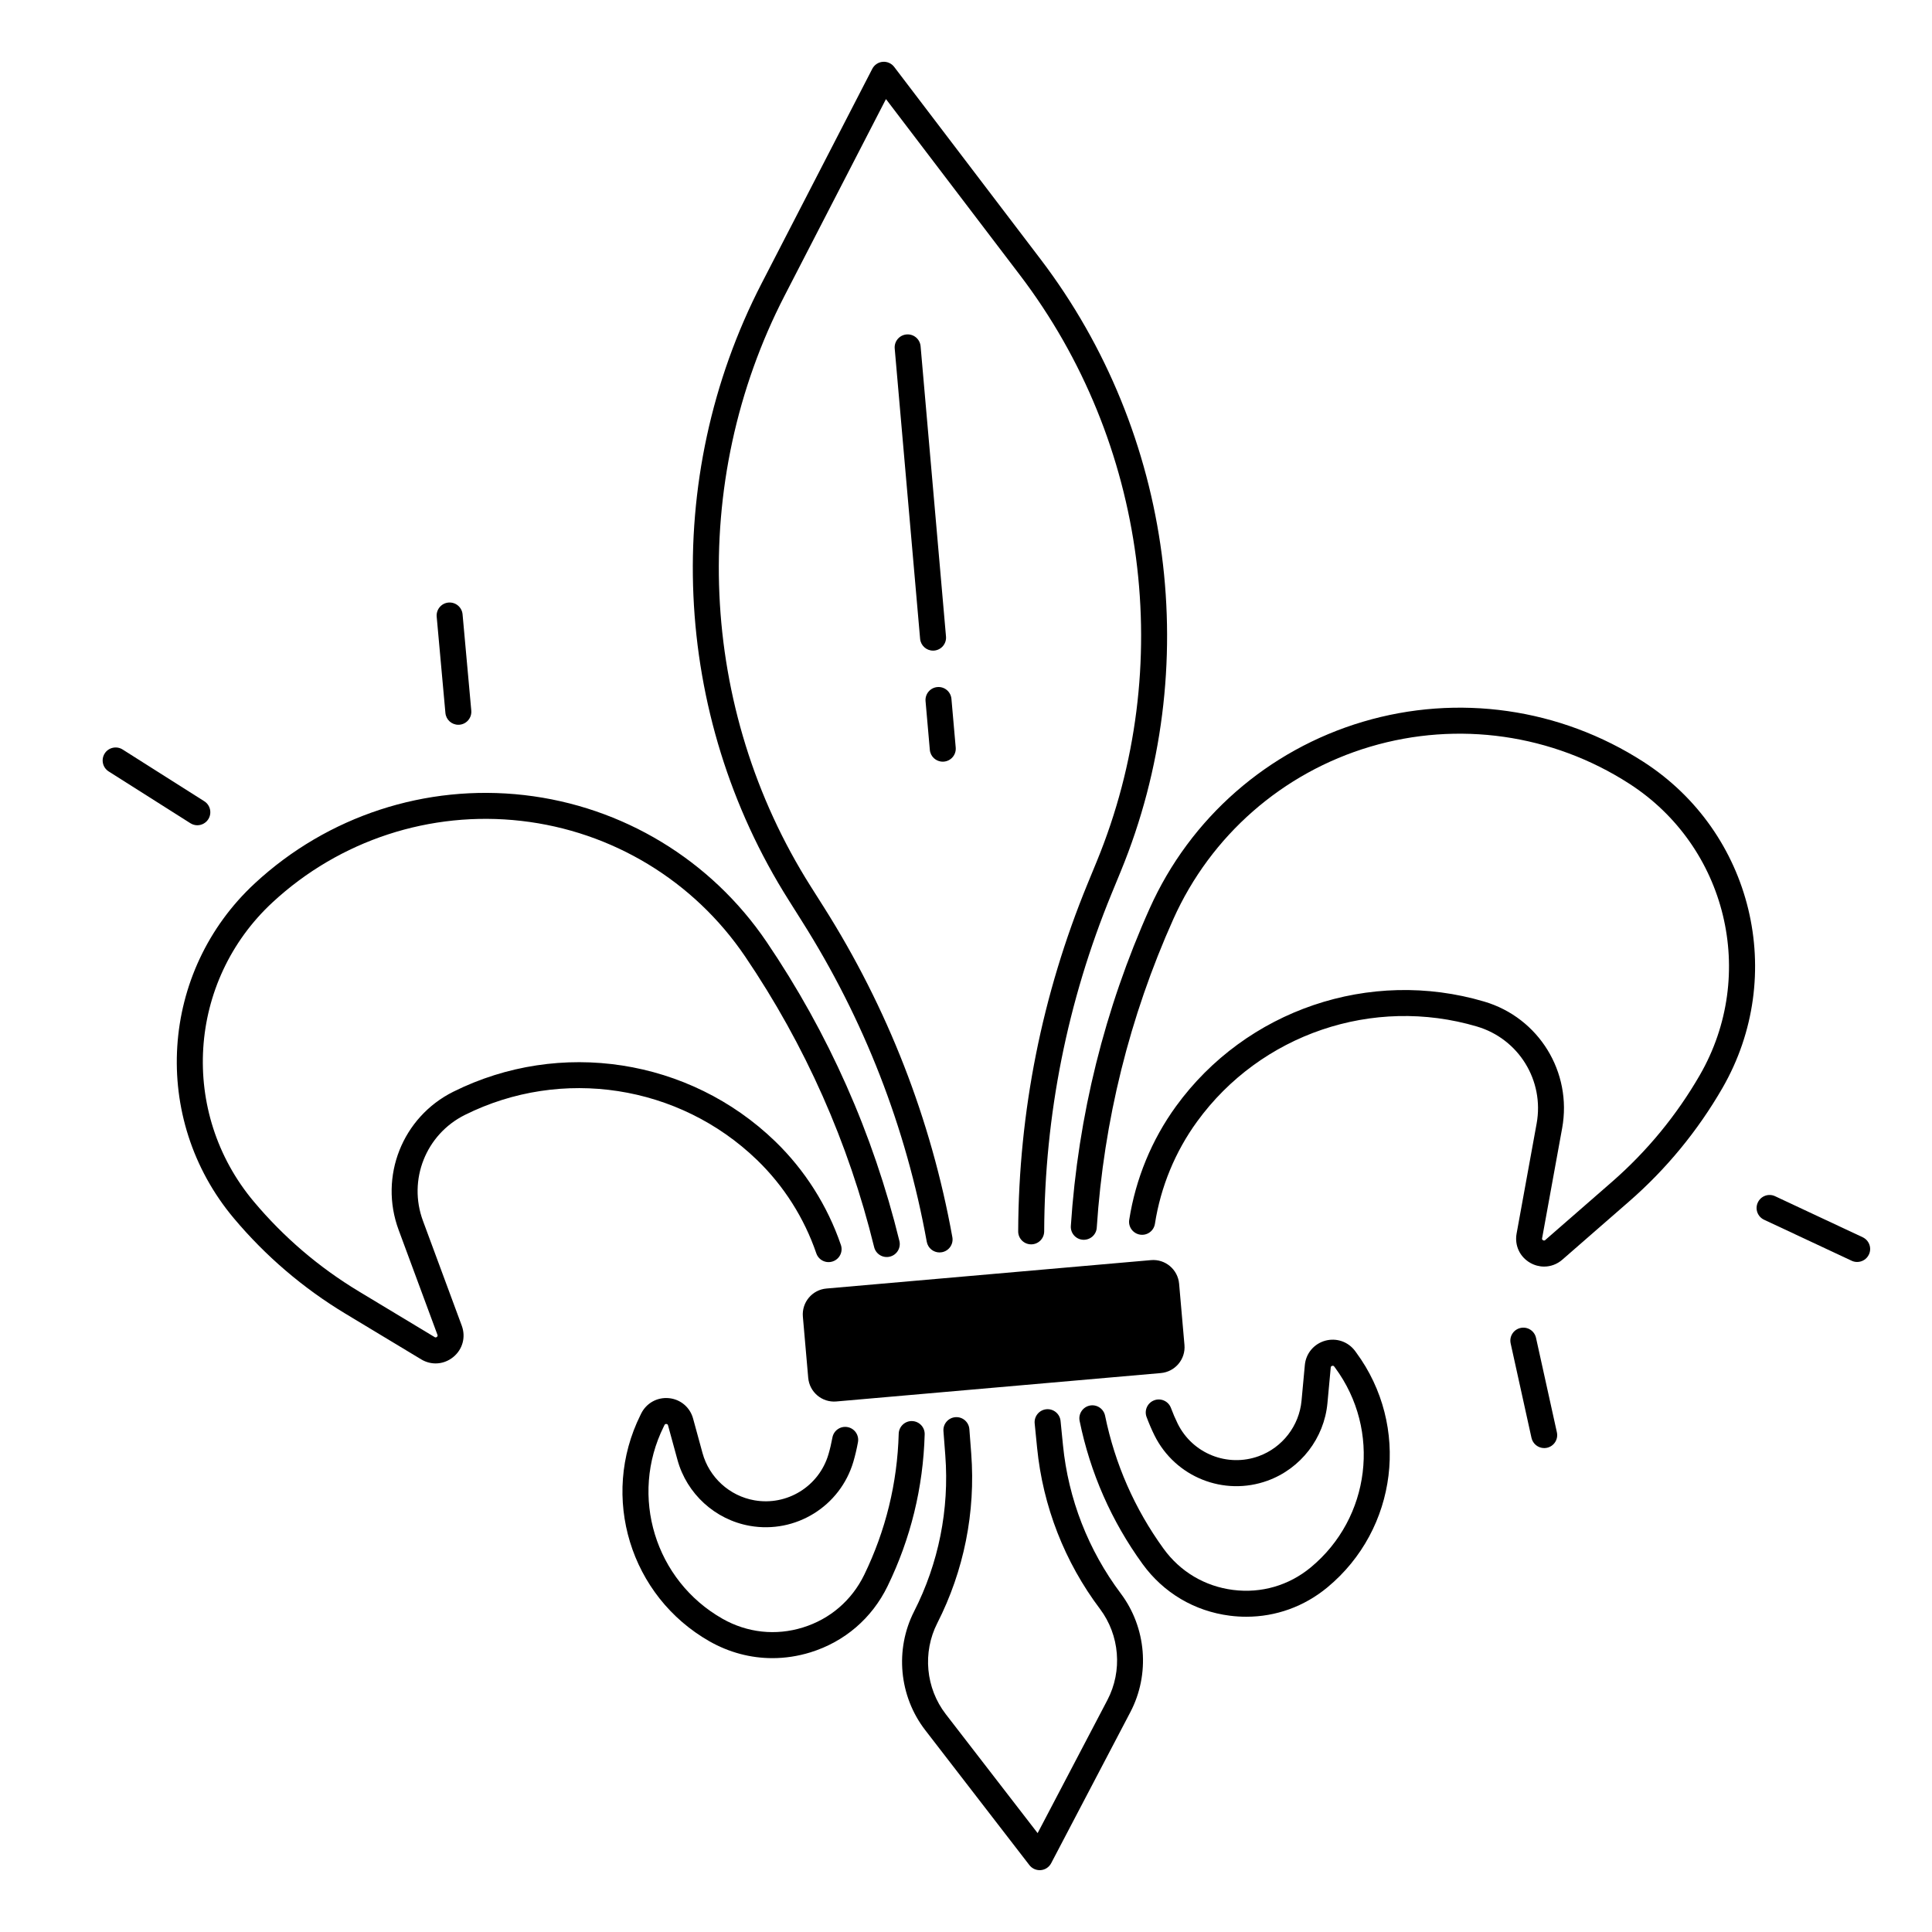
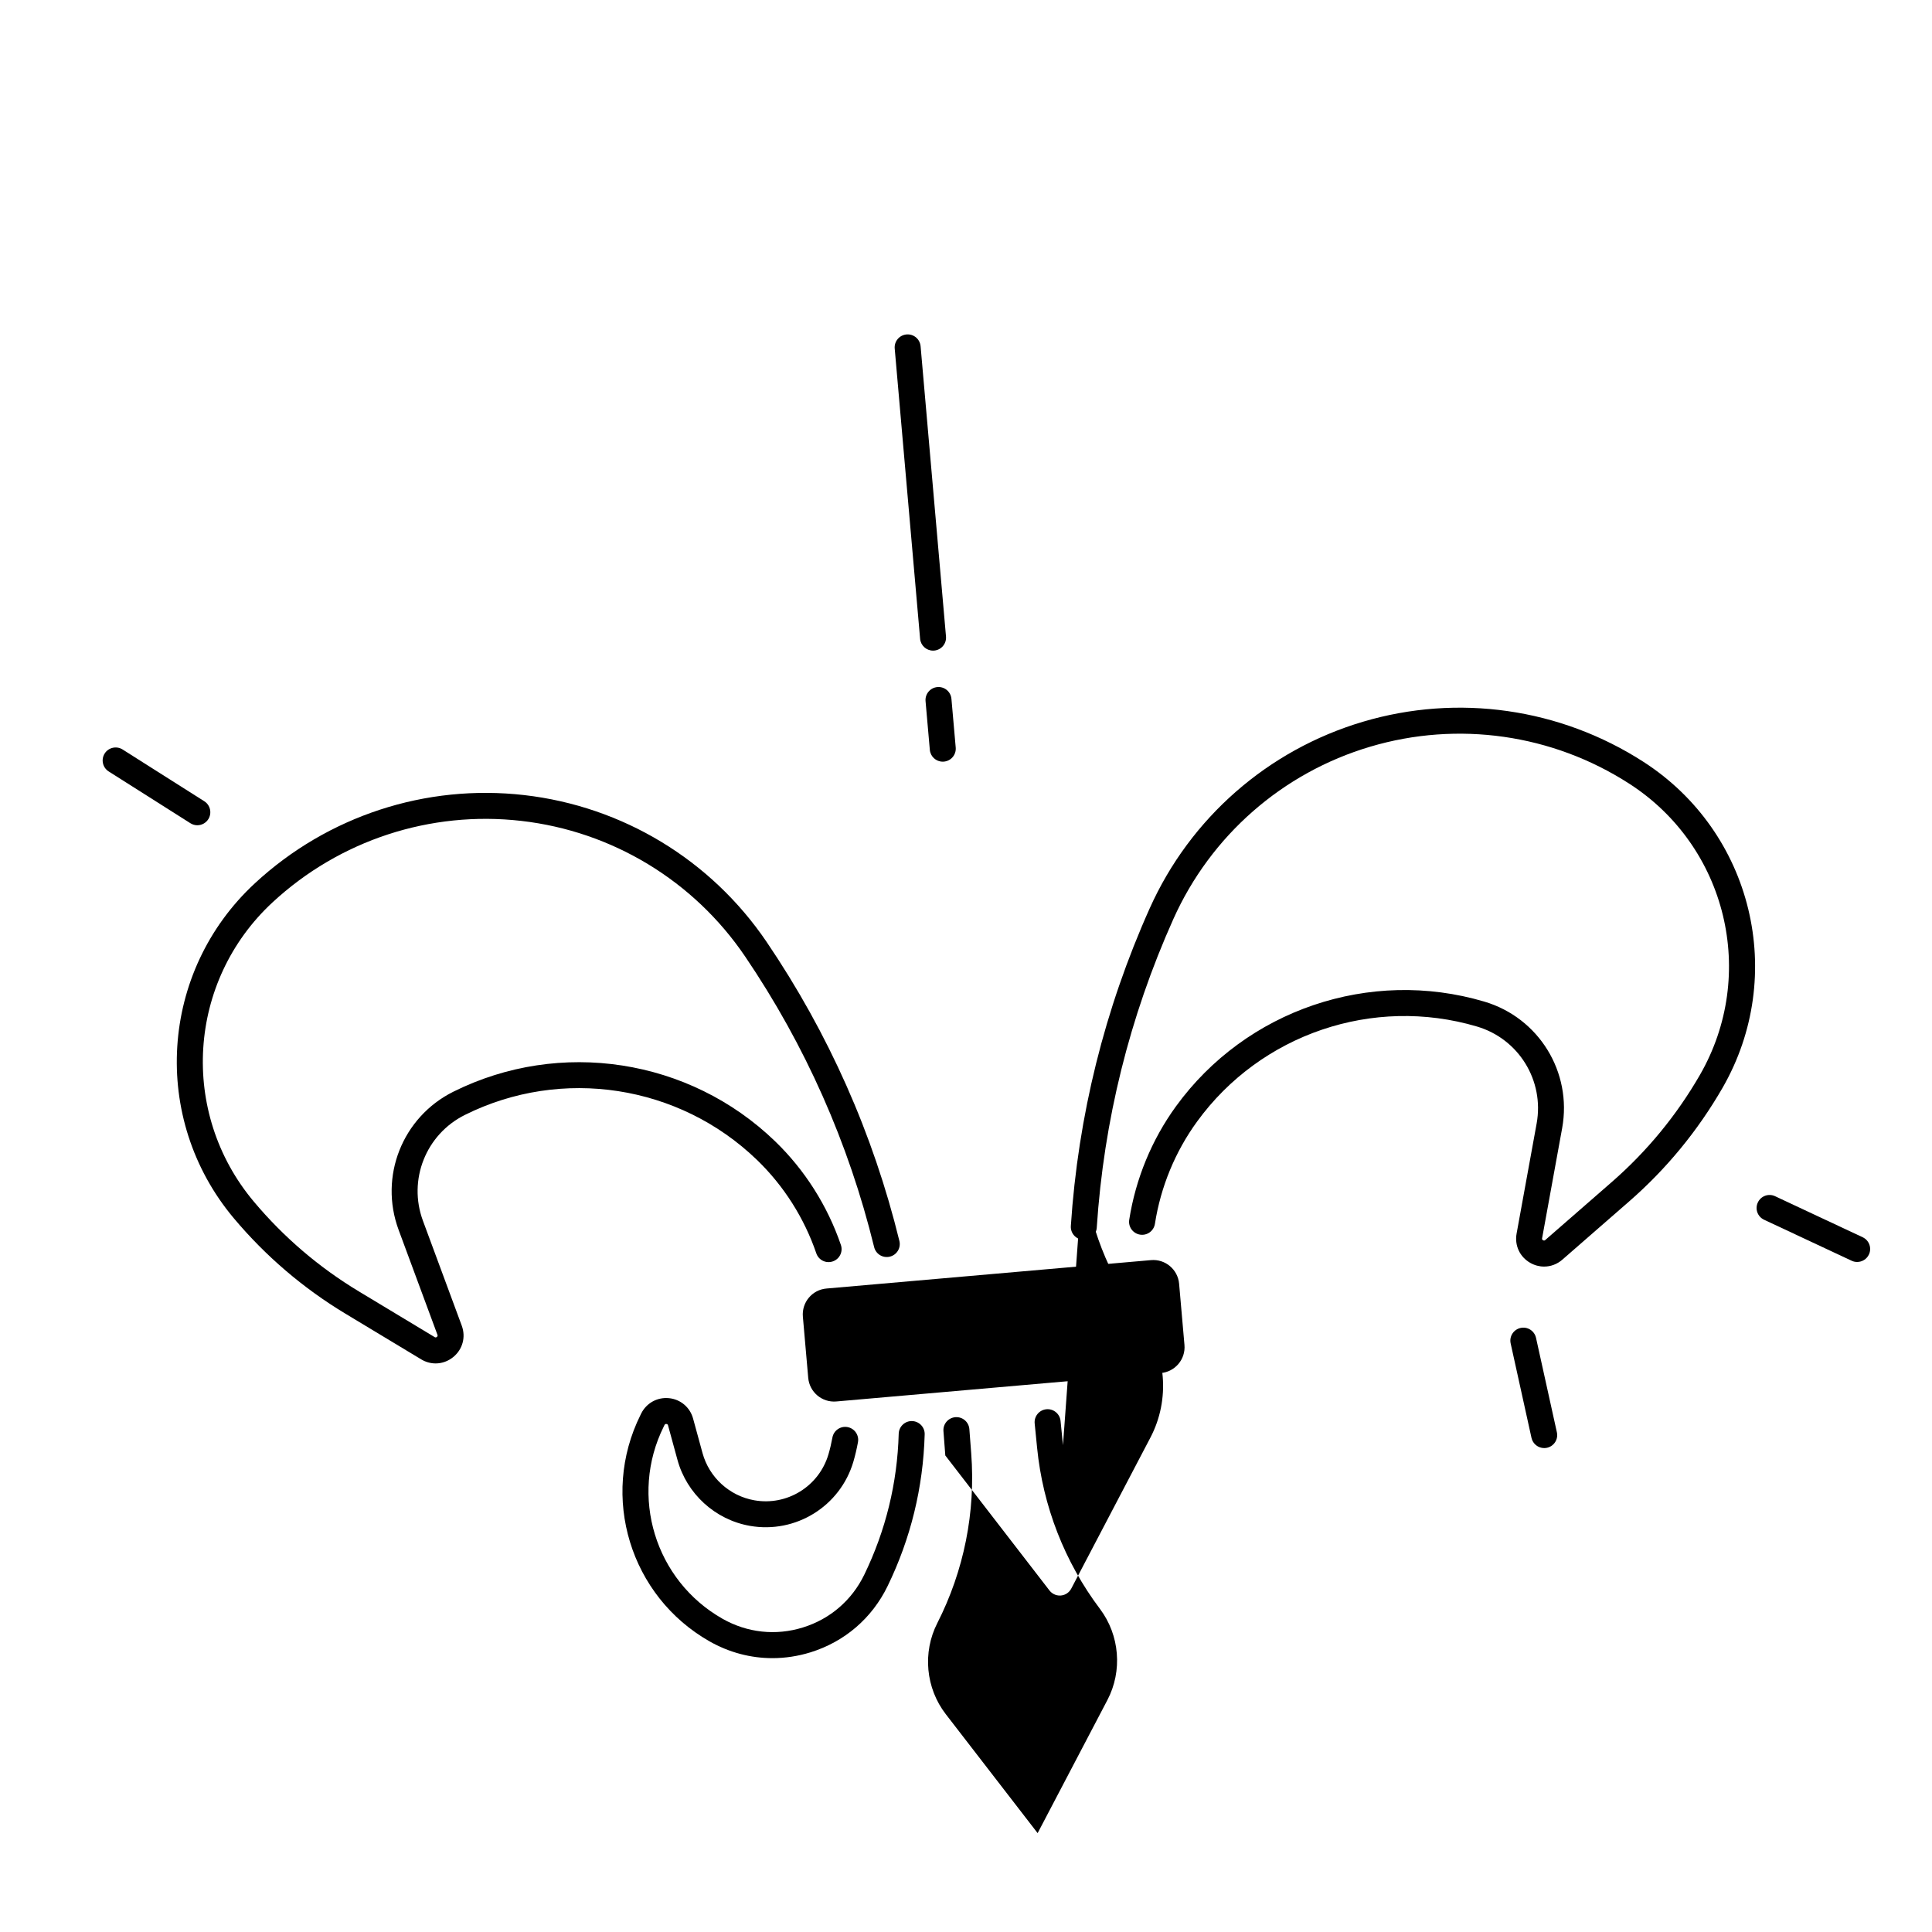
<svg xmlns="http://www.w3.org/2000/svg" fill="#000000" width="800px" height="800px" version="1.1" viewBox="144 144 512 512">
  <g>
    <path d="m356.77 492.93 1.418 16.215c0.336 3.789 3.672 6.594 7.457 6.258l85.992-7.527c3.789-0.336 6.594-3.672 6.258-7.457l-1.418-16.215c-0.336-3.789-3.672-6.594-7.457-6.258l-85.992 7.527c-3.785 0.32-6.59 3.668-6.258 7.457z" />
-     <path d="m503.12 502.04c-1.84-2.488-4.961-3.562-7.941-2.734-2.981 0.836-5.098 3.367-5.383 6.445l-0.875 9.438c-0.609 6.652-5.066 12.43-11.344 14.711-8.297 3.012-17.516-0.668-21.453-8.57-0.648-1.309-1.258-2.727-1.812-4.211-0.66-1.781-2.648-2.695-4.43-2.027-1.781 0.66-2.695 2.648-2.027 4.43 0.641 1.711 1.348 3.356 2.106 4.891 5.5 11.039 18.383 16.188 29.973 11.977 8.777-3.188 14.996-11.258 15.852-20.547l0.875-9.438c0.012-0.109 0.031-0.355 0.375-0.441 0.336-0.098 0.48 0.098 0.551 0.188l0.254 0.344c12.211 16.543 9.367 39.773-6.477 52.879-5.797 4.801-13.105 6.918-20.574 5.973s-14.012-4.82-18.43-10.922c-7.656-10.566-12.871-22.426-15.5-35.246-0.383-1.859-2.203-3.07-4.062-2.688-1.859 0.383-3.059 2.203-2.688 4.062 2.824 13.785 8.434 26.539 16.668 37.902 5.551 7.656 13.766 12.527 23.145 13.719 1.465 0.188 2.922 0.277 4.367 0.277 7.824 0 15.32-2.688 21.473-7.773 18.656-15.438 22.012-42.793 7.625-62.277z" />
    <path d="m385.71 520.6c-1.891-0.059-3.484 1.445-3.543 3.344-0.363 13.086-3.445 25.672-9.141 37.402-3.297 6.769-9.062 11.73-16.254 13.953-7.191 2.234-14.75 1.406-21.305-2.312-17.879-10.156-24.719-32.539-15.559-50.953l0.188-0.383c0.051-0.098 0.156-0.316 0.5-0.285 0.355 0.031 0.414 0.277 0.441 0.375l2.5 9.141c2.461 9.004 9.988 15.863 19.18 17.484 12.145 2.137 23.941-5.176 27.434-16.992 0.48-1.645 0.895-3.387 1.219-5.176 0.344-1.871-0.895-3.66-2.766-4.004-1.871-0.344-3.66 0.895-4.004 2.766-0.285 1.555-0.641 3.059-1.055 4.469-2.5 8.461-10.953 13.699-19.641 12.164-6.582-1.16-11.965-6.07-13.727-12.516l-2.5-9.141c-0.816-2.992-3.336-5.117-6.414-5.41-3.078-0.297-5.965 1.301-7.34 4.074l-0.188 0.383c-10.785 21.688-2.734 48.039 18.32 60.004 5.188 2.941 10.883 4.438 16.648 4.438 3.375 0 6.769-0.512 10.098-1.543 9.023-2.805 16.277-9.023 20.41-17.523 6.141-12.625 9.445-26.156 9.84-40.227 0.062-1.898-1.445-3.481-3.344-3.531z" />
-     <path d="m356.48 388.06c16.492 26.055 27.629 54.66 33.121 85.02 0.305 1.664 1.75 2.832 3.387 2.832 0.207 0 0.414-0.02 0.621-0.059 1.871-0.336 3.121-2.125 2.773-4.004-5.648-31.23-17.113-60.664-34.074-87.477l-3.465-5.473c-29.785-47.066-32.434-107.06-6.906-156.57l26.852-52.074 35.484 46.621c33.742 44.32 41.555 103.86 20.387 155.39l-2.461 5.984c-12.055 29.352-18.234 60.328-18.371 92.062-0.012 1.898 1.523 3.453 3.434 3.453h0.012c1.898 0 3.434-1.535 3.445-3.434 0.129-30.848 6.141-60.949 17.852-89.477l2.461-5.984c22.09-53.777 13.934-115.91-21.273-162.18l-38.789-50.961c-0.719-0.945-1.871-1.445-3.039-1.348-1.18 0.098-2.223 0.809-2.766 1.852l-29.352 56.914c-26.648 51.672-23.883 114.28 7.203 163.41z" />
    <path d="m579.54 345.9c-22.07-14.23-49.172-18.105-74.352-10.629-25.172 7.469-45.777 25.504-56.512 49.465-11.945 26.668-18.973 54.977-20.891 84.152-0.129 1.898 1.309 3.543 3.207 3.66 1.898 0.117 3.543-1.309 3.66-3.207 1.859-28.359 8.688-55.883 20.301-81.789 9.918-22.129 28.941-38.781 52.184-45.676 23.254-6.898 48.273-3.324 68.652 9.82 25.84 16.66 34.047 50.566 18.688 77.203-6.16 10.676-13.992 20.191-23.281 28.301l-17.684 15.418c-0.09 0.078-0.277 0.234-0.59 0.059-0.316-0.176-0.277-0.422-0.246-0.531l5.312-29.176c2.695-14.84-6.168-29.254-20.633-33.535-30.297-8.973-63.145 2.184-81.711 27.758-6.414 8.836-10.695 19.227-12.387 30.062-0.297 1.879 0.992 3.641 2.875 3.938 1.891 0.297 3.641-0.992 3.938-2.875 1.516-9.762 5.371-19.121 11.16-27.078 16.855-23.211 46.672-33.348 74.184-25.199 11.078 3.277 17.879 14.328 15.812 25.703l-5.312 29.176c-0.57 3.141 0.855 6.18 3.621 7.754 1.16 0.66 2.422 0.984 3.672 0.984 1.73 0 3.445-0.621 4.84-1.84l17.684-15.418c9.871-8.602 18.184-18.715 24.727-30.051 17.211-29.84 8.023-67.805-20.918-86.449z" />
    <path d="m360.33 476.14c0.609 1.801 2.566 2.766 4.367 2.144 1.801-0.609 2.766-2.566 2.144-4.367-3.543-10.371-9.566-19.867-17.418-27.453-22.73-21.965-57.004-27.246-85.293-13.145-13.5 6.731-19.73 22.465-14.496 36.605l10.293 27.809c0.039 0.109 0.129 0.344-0.156 0.57-0.285 0.227-0.492 0.109-0.59 0.039l-20.094-12.113c-10.559-6.367-19.926-14.375-27.848-23.824-19.758-23.559-17.562-58.383 4.988-79.27 17.789-16.48 41.82-24.344 65.91-21.59 24.098 2.754 45.715 15.852 59.324 35.926 15.93 23.496 27.434 49.418 34.195 77.027 0.453 1.852 2.312 2.981 4.164 2.527 1.852-0.453 2.981-2.312 2.527-4.164-6.957-28.406-18.793-55.066-35.188-79.25-14.742-21.738-38.148-35.918-64.246-38.906-26.098-2.981-52.102 5.531-71.371 23.379-25.258 23.391-27.711 62.375-5.59 88.746 8.414 10.027 18.363 18.539 29.57 25.297l20.094 12.113c1.199 0.727 2.519 1.082 3.836 1.082 1.672 0 3.324-0.582 4.703-1.723 2.461-2.035 3.324-5.273 2.223-8.266l-10.293-27.809c-4.016-10.832 0.766-22.898 11.109-28.055 25.684-12.801 56.797-8 77.43 11.938 7.086 6.84 12.508 15.391 15.703 24.73z" />
    <path d="m391.57 316.41c1.898-0.168 3.297-1.84 3.129-3.731l-6.731-76.918c-0.168-1.898-1.832-3.297-3.731-3.129-1.898 0.168-3.297 1.84-3.129 3.731l6.731 76.918c0.156 1.789 1.664 3.141 3.426 3.141 0.098 0 0.207-0.012 0.305-0.012z" />
    <path d="m393.84 345.85c0.098 0 0.207 0 0.305-0.012 1.898-0.168 3.297-1.84 3.129-3.731l-1.133-12.898c-0.168-1.898-1.832-3.297-3.731-3.129-1.898 0.168-3.297 1.84-3.129 3.731l1.133 12.898c0.156 1.793 1.652 3.141 3.426 3.141z" />
-     <path d="m425.7 526.99-0.641-6.434c-0.188-1.891-1.891-3.277-3.769-3.09-1.891 0.188-3.277 1.871-3.09 3.769l0.641 6.434c1.535 15.5 7.293 30.27 16.66 42.707 5.234 6.957 6.012 16.441 1.969 24.156l-18.488 35.266-24.336-31.52c-5.324-6.898-6.211-16.363-2.254-24.129 7.066-13.883 10.176-29.422 8.992-44.961l-0.492-6.453c-0.148-1.898-1.801-3.316-3.699-3.168-1.898 0.148-3.316 1.801-3.168 3.699l0.492 6.453c1.082 14.27-1.77 28.555-8.266 41.309-5.156 10.125-3.996 22.477 2.941 31.469l27.609 35.777c0.66 0.848 1.664 1.34 2.727 1.34 0.098 0 0.195 0 0.297-0.012 1.172-0.098 2.203-0.797 2.746-1.832l20.98-40.027c5.273-10.055 4.269-22.426-2.566-31.496-8.582-11.449-13.875-25.016-15.285-39.258z" />
+     <path d="m425.7 526.99-0.641-6.434c-0.188-1.891-1.891-3.277-3.769-3.09-1.891 0.188-3.277 1.871-3.09 3.769l0.641 6.434c1.535 15.5 7.293 30.27 16.66 42.707 5.234 6.957 6.012 16.441 1.969 24.156l-18.488 35.266-24.336-31.52c-5.324-6.898-6.211-16.363-2.254-24.129 7.066-13.883 10.176-29.422 8.992-44.961l-0.492-6.453c-0.148-1.898-1.801-3.316-3.699-3.168-1.898 0.148-3.316 1.801-3.168 3.699l0.492 6.453l27.609 35.777c0.66 0.848 1.664 1.34 2.727 1.34 0.098 0 0.195 0 0.297-0.012 1.172-0.098 2.203-0.797 2.746-1.832l20.98-40.027c5.273-10.055 4.269-22.426-2.566-31.496-8.582-11.449-13.875-25.016-15.285-39.258z" />
    <path d="m637.62 471.88-23.203-10.871c-1.723-0.809-3.769-0.07-4.574 1.664-0.809 1.723-0.07 3.769 1.664 4.574l23.203 10.863c0.473 0.227 0.965 0.324 1.457 0.324 1.301 0 2.539-0.738 3.121-1.988 0.801-1.711 0.062-3.758-1.668-4.566z" />
    <path d="m551.06 498.54c-0.414-1.859-2.242-3.031-4.102-2.617-1.859 0.414-3.031 2.242-2.617 4.102l5.519 25.023c0.355 1.605 1.781 2.707 3.367 2.707 0.246 0 0.492-0.031 0.746-0.078 1.859-0.414 3.031-2.242 2.617-4.102z" />
    <path d="m196.29 362.7c1.141 0 2.254-0.57 2.914-1.605 1.012-1.605 0.543-3.738-1.062-4.754l-21.648-13.719c-1.605-1.012-3.738-0.543-4.754 1.062-1.012 1.605-0.543 3.738 1.062 4.754l21.648 13.719c0.582 0.367 1.211 0.543 1.84 0.543z" />
-     <path d="m265.46 336.07c0.109 0 0.207 0 0.316-0.012 1.898-0.168 3.285-1.852 3.121-3.738l-2.312-25.516c-0.168-1.891-1.84-3.285-3.738-3.121-1.898 0.168-3.285 1.852-3.121 3.738l2.312 25.516c0.164 1.797 1.66 3.133 3.422 3.133z" />
  </g>
</svg>